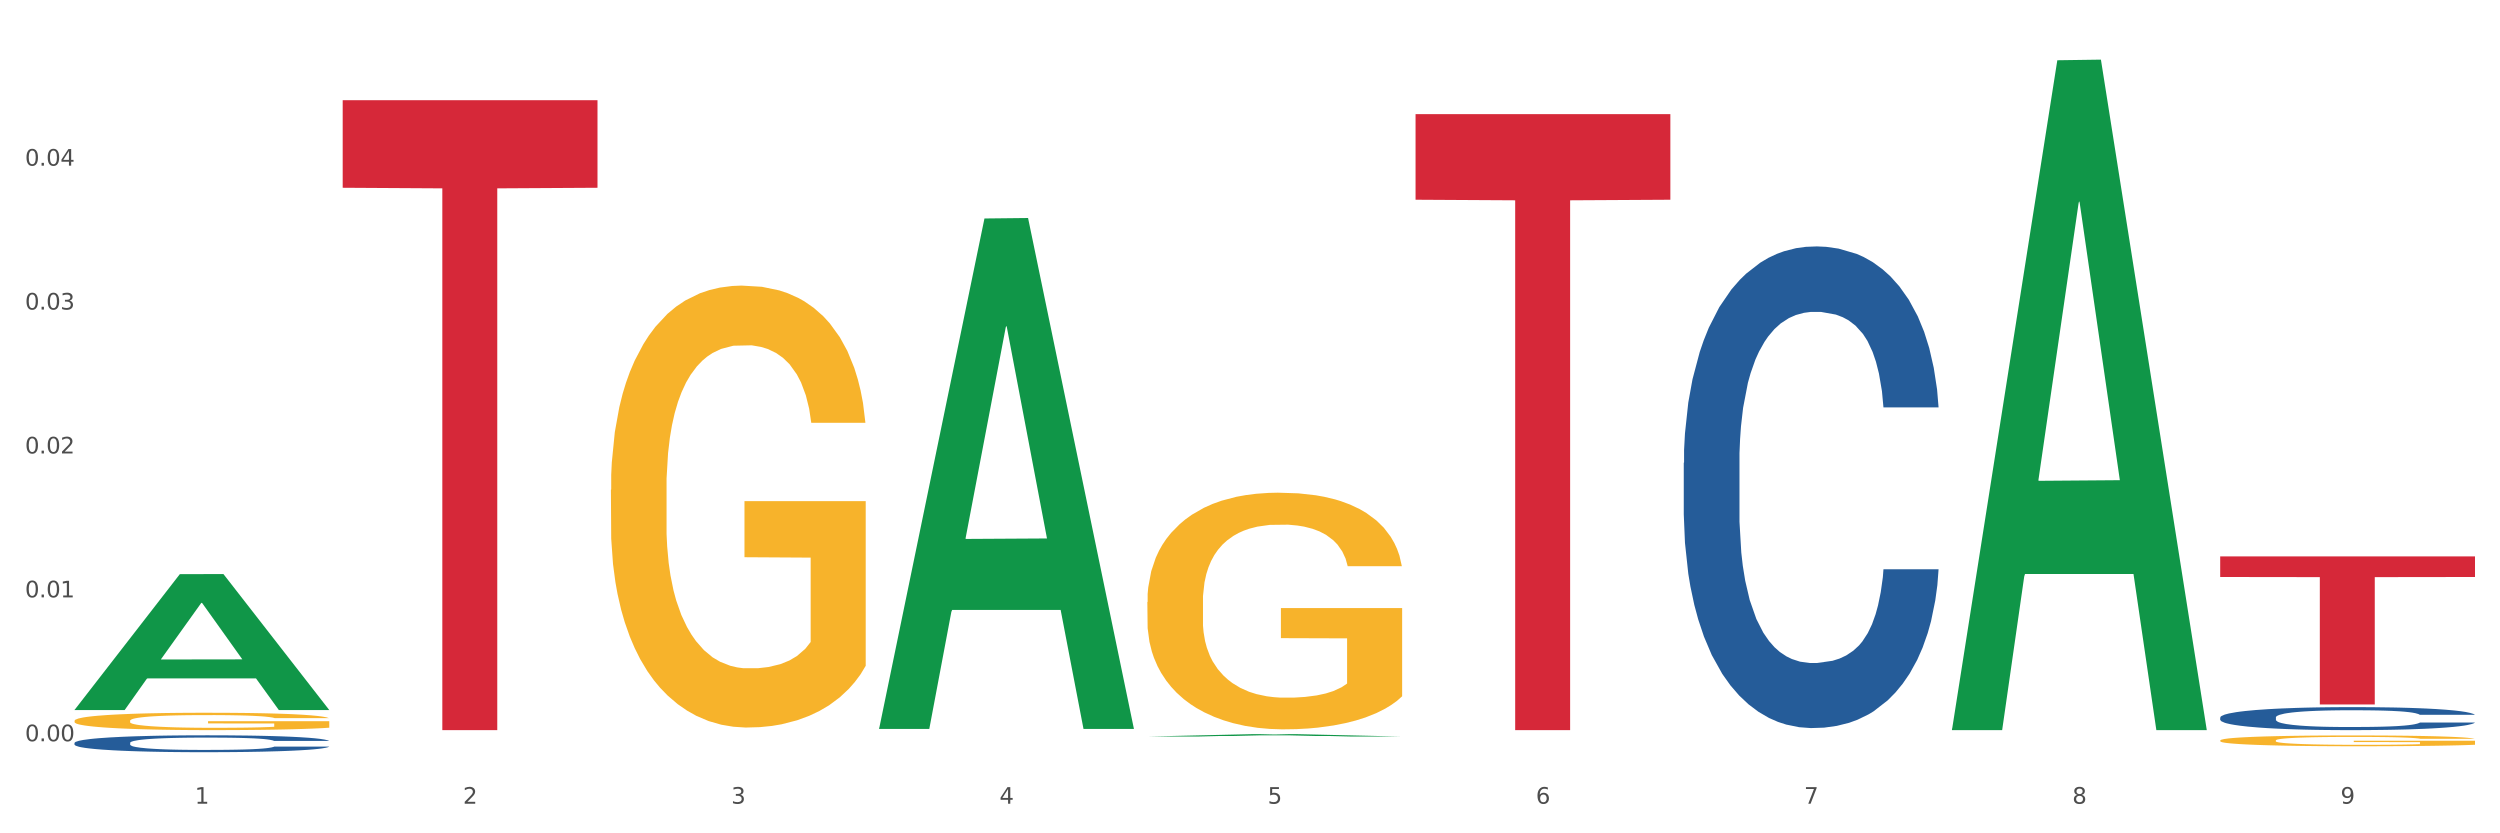
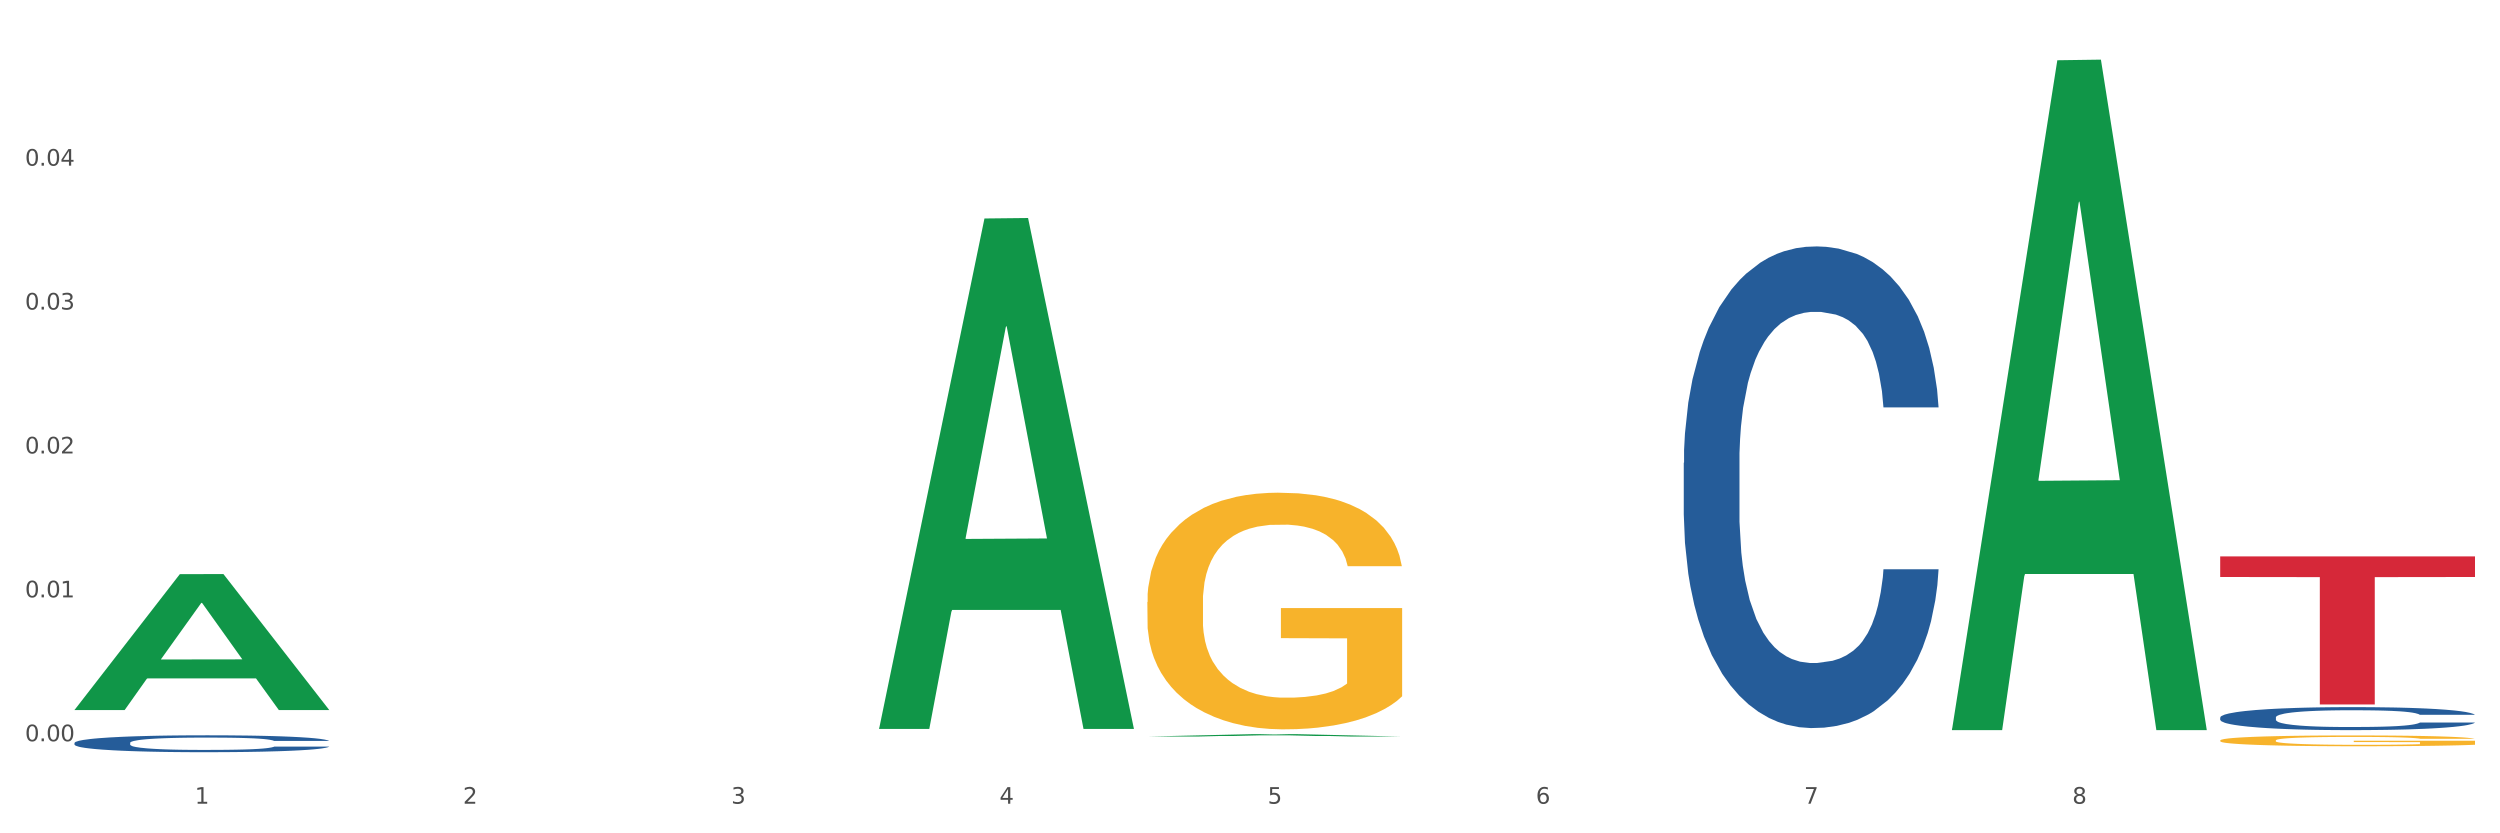
<svg xmlns="http://www.w3.org/2000/svg" xmlns:xlink="http://www.w3.org/1999/xlink" width="1080pt" height="360pt" viewBox="0 0 1080 360" version="1.1">
  <rect x="0" y="0" width="1080" height="360" fill="#333333" stroke="none" />
  <defs>
    <style type="text/css">*{stroke-linejoin: round; stroke-linecap: butt}</style>
  </defs>
  <g id="figure_1">
    <g id="patch_1">
      <path d="M 0 360  L 1080 360  L 1080 0  L 0 0  z " style="fill: #ffffff; stroke: #ffffff; stroke-linejoin: miter" />
    </g>
    <g id="axes_1">
      <g id="matplotlib.axis_1">
        <g id="xtick_1">
          <g id="text_1">
            <g style="fill: #4d4d4d" transform="translate(84.159 347.204) scale(0.096 -0.096)">
              <defs>
                <path id="DejaVuSans-31" d="M 794 531  L 1825 531  L 1825 4091  L 703 3866  L 703 4441  L 1819 4666  L 2450 4666  L 2450 531  L 3481 531  L 3481 0  L 794 0  L 794 531  z " transform="scale(0.016)" />
              </defs>
              <use xlink:href="#DejaVuSans-31" />
            </g>
          </g>
        </g>
        <g id="xtick_2">
          <g id="text_2">
            <g style="fill: #4d4d4d" transform="translate(200.027 347.204) scale(0.096 -0.096)">
              <defs>
                <path id="DejaVuSans-32" d="M 1228 531  L 3431 531  L 3431 0  L 469 0  L 469 531  Q 828 903 1448 1529  Q 2069 2156 2228 2338  Q 2531 2678 2651 2914  Q 2772 3150 2772 3378  Q 2772 3750 2511 3984  Q 2250 4219 1831 4219  Q 1534 4219 1204 4116  Q 875 4013 500 3803  L 500 4441  Q 881 4594 1212 4672  Q 1544 4750 1819 4750  Q 2544 4750 2975 4387  Q 3406 4025 3406 3419  Q 3406 3131 3298 2873  Q 3191 2616 2906 2266  Q 2828 2175 2409 1742  Q 1991 1309 1228 531  z " transform="scale(0.016)" />
              </defs>
              <use xlink:href="#DejaVuSans-32" />
            </g>
          </g>
        </g>
        <g id="xtick_3">
          <g id="text_3">
            <g style="fill: #4d4d4d" transform="translate(315.896 347.204) scale(0.096 -0.096)">
              <defs>
                <path id="DejaVuSans-33" d="M 2597 2516  Q 3050 2419 3304 2112  Q 3559 1806 3559 1356  Q 3559 666 3084 287  Q 2609 -91 1734 -91  Q 1441 -91 1130 -33  Q 819 25 488 141  L 488 750  Q 750 597 1062 519  Q 1375 441 1716 441  Q 2309 441 2620 675  Q 2931 909 2931 1356  Q 2931 1769 2642 2001  Q 2353 2234 1838 2234  L 1294 2234  L 1294 2753  L 1863 2753  Q 2328 2753 2575 2939  Q 2822 3125 2822 3475  Q 2822 3834 2567 4026  Q 2313 4219 1838 4219  Q 1578 4219 1281 4162  Q 984 4106 628 3988  L 628 4550  Q 988 4650 1302 4700  Q 1616 4750 1894 4750  Q 2613 4750 3031 4423  Q 3450 4097 3450 3541  Q 3450 3153 3228 2886  Q 3006 2619 2597 2516  z " transform="scale(0.016)" />
              </defs>
              <use xlink:href="#DejaVuSans-33" />
            </g>
          </g>
        </g>
        <g id="xtick_4">
          <g id="text_4">
            <g style="fill: #4d4d4d" transform="translate(431.765 347.204) scale(0.096 -0.096)">
              <defs>
                <path id="DejaVuSans-34" d="M 2419 4116  L 825 1625  L 2419 1625  L 2419 4116  z M 2253 4666  L 3047 4666  L 3047 1625  L 3713 1625  L 3713 1100  L 3047 1100  L 3047 0  L 2419 0  L 2419 1100  L 313 1100  L 313 1709  L 2253 4666  z " transform="scale(0.016)" />
              </defs>
              <use xlink:href="#DejaVuSans-34" />
            </g>
          </g>
        </g>
        <g id="xtick_5">
          <g id="text_5">
            <g style="fill: #4d4d4d" transform="translate(547.634 347.204) scale(0.096 -0.096)">
              <defs>
                <path id="DejaVuSans-35" d="M 691 4666  L 3169 4666  L 3169 4134  L 1269 4134  L 1269 2991  Q 1406 3038 1543 3061  Q 1681 3084 1819 3084  Q 2600 3084 3056 2656  Q 3513 2228 3513 1497  Q 3513 744 3044 326  Q 2575 -91 1722 -91  Q 1428 -91 1123 -41  Q 819 9 494 109  L 494 744  Q 775 591 1075 516  Q 1375 441 1709 441  Q 2250 441 2565 725  Q 2881 1009 2881 1497  Q 2881 1984 2565 2268  Q 2250 2553 1709 2553  Q 1456 2553 1204 2497  Q 953 2441 691 2322  L 691 4666  z " transform="scale(0.016)" />
              </defs>
              <use xlink:href="#DejaVuSans-35" />
            </g>
          </g>
        </g>
        <g id="xtick_6">
          <g id="text_6">
            <g style="fill: #4d4d4d" transform="translate(663.502 347.204) scale(0.096 -0.096)">
              <defs>
                <path id="DejaVuSans-36" d="M 2113 2584  Q 1688 2584 1439 2293  Q 1191 2003 1191 1497  Q 1191 994 1439 701  Q 1688 409 2113 409  Q 2538 409 2786 701  Q 3034 994 3034 1497  Q 3034 2003 2786 2293  Q 2538 2584 2113 2584  z M 3366 4563  L 3366 3988  Q 3128 4100 2886 4159  Q 2644 4219 2406 4219  Q 1781 4219 1451 3797  Q 1122 3375 1075 2522  Q 1259 2794 1537 2939  Q 1816 3084 2150 3084  Q 2853 3084 3261 2657  Q 3669 2231 3669 1497  Q 3669 778 3244 343  Q 2819 -91 2113 -91  Q 1303 -91 875 529  Q 447 1150 447 2328  Q 447 3434 972 4092  Q 1497 4750 2381 4750  Q 2619 4750 2861 4703  Q 3103 4656 3366 4563  z " transform="scale(0.016)" />
              </defs>
              <use xlink:href="#DejaVuSans-36" />
            </g>
          </g>
        </g>
        <g id="xtick_7">
          <g id="text_7">
            <g style="fill: #4d4d4d" transform="translate(779.371 347.204) scale(0.096 -0.096)">
              <defs>
                <path id="DejaVuSans-37" d="M 525 4666  L 3525 4666  L 3525 4397  L 1831 0  L 1172 0  L 2766 4134  L 525 4134  L 525 4666  z " transform="scale(0.016)" />
              </defs>
              <use xlink:href="#DejaVuSans-37" />
            </g>
          </g>
        </g>
        <g id="xtick_8">
          <g id="text_8">
            <g style="fill: #4d4d4d" transform="translate(895.24 347.204) scale(0.096 -0.096)">
              <defs>
                <path id="DejaVuSans-38" d="M 2034 2216  Q 1584 2216 1326 1975  Q 1069 1734 1069 1313  Q 1069 891 1326 650  Q 1584 409 2034 409  Q 2484 409 2743 651  Q 3003 894 3003 1313  Q 3003 1734 2745 1975  Q 2488 2216 2034 2216  z M 1403 2484  Q 997 2584 770 2862  Q 544 3141 544 3541  Q 544 4100 942 4425  Q 1341 4750 2034 4750  Q 2731 4750 3128 4425  Q 3525 4100 3525 3541  Q 3525 3141 3298 2862  Q 3072 2584 2669 2484  Q 3125 2378 3379 2068  Q 3634 1759 3634 1313  Q 3634 634 3220 271  Q 2806 -91 2034 -91  Q 1263 -91 848 271  Q 434 634 434 1313  Q 434 1759 690 2068  Q 947 2378 1403 2484  z M 1172 3481  Q 1172 3119 1398 2916  Q 1625 2713 2034 2713  Q 2441 2713 2670 2916  Q 2900 3119 2900 3481  Q 2900 3844 2670 4047  Q 2441 4250 2034 4250  Q 1625 4250 1398 4047  Q 1172 3844 1172 3481  z " transform="scale(0.016)" />
              </defs>
              <use xlink:href="#DejaVuSans-38" />
            </g>
          </g>
        </g>
        <g id="xtick_9">
          <g id="text_9">
            <g style="fill: #4d4d4d" transform="translate(1011.108 347.204) scale(0.096 -0.096)">
              <defs>
-                 <path id="DejaVuSans-39" d="M 703 97  L 703 672  Q 941 559 1184 500  Q 1428 441 1663 441  Q 2288 441 2617 861  Q 2947 1281 2994 2138  Q 2813 1869 2534 1725  Q 2256 1581 1919 1581  Q 1219 1581 811 2004  Q 403 2428 403 3163  Q 403 3881 828 4315  Q 1253 4750 1959 4750  Q 2769 4750 3195 4129  Q 3622 3509 3622 2328  Q 3622 1225 3098 567  Q 2575 -91 1691 -91  Q 1453 -91 1209 -44  Q 966 3 703 97  z M 1959 2075  Q 2384 2075 2632 2365  Q 2881 2656 2881 3163  Q 2881 3666 2632 3958  Q 2384 4250 1959 4250  Q 1534 4250 1286 3958  Q 1038 3666 1038 3163  Q 1038 2656 1286 2365  Q 1534 2075 1959 2075  z " transform="scale(0.016)" />
-               </defs>
+                 </defs>
              <use xlink:href="#DejaVuSans-39" />
            </g>
          </g>
        </g>
        <g id="xtick_10" />
        <g id="xtick_11" />
        <g id="xtick_12" />
        <g id="xtick_13" />
        <g id="xtick_14" />
        <g id="xtick_15" />
        <g id="xtick_16" />
        <g id="xtick_17" />
      </g>
      <g id="matplotlib.axis_2">
        <g id="ytick_1">
          <g id="text_10">
            <g style="fill: #4d4d4d" transform="translate(10.8 320.225) scale(0.096 -0.096)">
              <defs>
                <path id="DejaVuSans-30" d="M 2034 4250  Q 1547 4250 1301 3770  Q 1056 3291 1056 2328  Q 1056 1369 1301 889  Q 1547 409 2034 409  Q 2525 409 2770 889  Q 3016 1369 3016 2328  Q 3016 3291 2770 3770  Q 2525 4250 2034 4250  z M 2034 4750  Q 2819 4750 3233 4129  Q 3647 3509 3647 2328  Q 3647 1150 3233 529  Q 2819 -91 2034 -91  Q 1250 -91 836 529  Q 422 1150 422 2328  Q 422 3509 836 4129  Q 1250 4750 2034 4750  z " transform="scale(0.016)" />
                <path id="DejaVuSans-2e" d="M 684 794  L 1344 794  L 1344 0  L 684 0  L 684 794  z " transform="scale(0.016)" />
              </defs>
              <use xlink:href="#DejaVuSans-30" />
              <use xlink:href="#DejaVuSans-2e" transform="translate(63.623 0)" />
              <use xlink:href="#DejaVuSans-30" transform="translate(95.41 0)" />
              <use xlink:href="#DejaVuSans-30" transform="translate(159.033 0)" />
            </g>
          </g>
        </g>
        <g id="ytick_2">
          <g id="text_11">
            <g style="fill: #4d4d4d" transform="translate(10.8 258.062) scale(0.096 -0.096)">
              <use xlink:href="#DejaVuSans-30" />
              <use xlink:href="#DejaVuSans-2e" transform="translate(63.623 0)" />
              <use xlink:href="#DejaVuSans-30" transform="translate(95.41 0)" />
              <use xlink:href="#DejaVuSans-31" transform="translate(159.033 0)" />
            </g>
          </g>
        </g>
        <g id="ytick_3">
          <g id="text_12">
            <g style="fill: #4d4d4d" transform="translate(10.8 195.898) scale(0.096 -0.096)">
              <use xlink:href="#DejaVuSans-30" />
              <use xlink:href="#DejaVuSans-2e" transform="translate(63.623 0)" />
              <use xlink:href="#DejaVuSans-30" transform="translate(95.41 0)" />
              <use xlink:href="#DejaVuSans-32" transform="translate(159.033 0)" />
            </g>
          </g>
        </g>
        <g id="ytick_4">
          <g id="text_13">
            <g style="fill: #4d4d4d" transform="translate(10.8 133.735) scale(0.096 -0.096)">
              <use xlink:href="#DejaVuSans-30" />
              <use xlink:href="#DejaVuSans-2e" transform="translate(63.623 0)" />
              <use xlink:href="#DejaVuSans-30" transform="translate(95.41 0)" />
              <use xlink:href="#DejaVuSans-33" transform="translate(159.033 0)" />
            </g>
          </g>
        </g>
        <g id="ytick_5">
          <g id="text_14">
            <g style="fill: #4d4d4d" transform="translate(10.8 71.572) scale(0.096 -0.096)">
              <use xlink:href="#DejaVuSans-30" />
              <use xlink:href="#DejaVuSans-2e" transform="translate(63.623 0)" />
              <use xlink:href="#DejaVuSans-30" transform="translate(95.41 0)" />
              <use xlink:href="#DejaVuSans-34" transform="translate(159.033 0)" />
            </g>
          </g>
        </g>
        <g id="ytick_6" />
        <g id="ytick_7" />
        <g id="ytick_8" />
        <g id="ytick_9" />
        <g id="ytick_10" />
      </g>
      <g id="PolyCollection_1">
        <path d="M 32.175 306.634  L 32.288 306.579  L 77.68 248.041  L 96.518 247.986  L 142.25 306.744  L 120.462 306.744  L 110.589 293.062  L 63.722 293.062  L 63.382 293.282  L 53.85 306.744  L 32.175 306.744  L 32.175 306.634  L 69.623 284.896  L 104.689 284.841  L 87.326 260.51  L 87.099 260.4  L 86.872 260.565  L 69.51 284.841  L 69.623 284.896  L 32.175 306.634  z " clip-path="url(#p7c4ca81bec)" style="fill: #109648" />
        <path d="M 495.65 260.085  L 495.78 259.991  L 495.78 256.63  L 496.04 253.735  L 497.339 246.733  L 499.289 240.944  L 500.718 237.863  L 502.148 235.342  L 503.837 232.821  L 505.917 230.206  L 509.685 226.378  L 512.025 224.417  L 514.884 222.363  L 520.082 219.375  L 523.851 217.695  L 527.75 216.294  L 534.118 214.614  L 538.276 213.867  L 542.695 213.306  L 548.023 212.933  L 552.052 212.84  L 560.889 213.12  L 568.427 213.96  L 572.066 214.614  L 576.744 215.734  L 579.214 216.481  L 583.242 217.975  L 587.401 219.936  L 590.26 221.616  L 594.549 224.791  L 597.798 227.965  L 600.787 231.887  L 602.346 234.595  L 603.516 237.116  L 604.556 240.01  L 605.595 244.585  L 582.203 244.585  L 581.293 241.317  L 579.863 238.236  L 577.784 235.248  L 575.965 233.381  L 572.846 231.047  L 569.986 229.553  L 566.997 228.432  L 563.359 227.499  L 560.499 227.032  L 556.471 226.658  L 548.543 226.752  L 543.215 227.499  L 539.576 228.432  L 537.237 229.273  L 535.157 230.206  L 532.818 231.513  L 530.089 233.474  L 528.14 235.248  L 526.19 237.489  L 524.631 239.73  L 523.201 242.344  L 522.032 245.145  L 521.122 248.04  L 520.342 251.588  L 519.692 257.47  L 519.692 270.262  L 519.952 273.156  L 520.602 276.984  L 521.382 279.879  L 522.681 283.333  L 523.851 285.668  L 526.06 289.029  L 528.529 291.83  L 530.479 293.604  L 532.428 295.098  L 535.807 297.152  L 539.576 298.833  L 542.825 299.86  L 547.244 300.794  L 550.233 301.167  L 552.832 301.354  L 559.2 301.354  L 563.748 301.074  L 568.817 300.42  L 572.716 299.58  L 575.965 298.553  L 579.603 296.872  L 581.943 295.285  L 581.943 275.771  L 553.352 275.677  L 553.352 262.699  L 605.725 262.699  L 605.725 300.794  L 603.516 302.754  L 601.047 304.528  L 598.447 306.116  L 594.549 308.076  L 589.87 309.944  L 585.711 311.251  L 581.293 312.371  L 576.094 313.398  L 569.337 314.332  L 565.178 314.706  L 559.98 314.986  L 553.871 315.079  L 548.543 314.892  L 543.345 314.425  L 537.887 313.585  L 532.558 312.371  L 528.529 311.158  L 524.501 309.664  L 520.212 307.703  L 516.833 305.836  L 514.234 304.155  L 511.375 302.007  L 508.256 299.206  L 505.917 296.685  L 503.837 294.071  L 501.628 290.71  L 500.068 287.815  L 498.509 284.174  L 497.599 281.466  L 496.56 277.264  L 495.78 271.382  L 495.65 260.085  z " clip-path="url(#p7c4ca81bec)" style="fill: #f7b32b" />
        <path d="M 959.125 309.943  L 959.255 309.934  L 959.255 309.68  L 959.645 309.335  L 961.076 308.7  L 962.898 308.219  L 966.021 307.656  L 967.712 307.42  L 969.924 307.157  L 974.478 306.73  L 979.683 306.367  L 983.326 306.168  L 986.058 306.041  L 992.173 305.814  L 995.686 305.714  L 999.33 305.632  L 1002.452 305.578  L 1007.657 305.514  L 1011.82 305.487  L 1016.635 305.478  L 1020.668 305.487  L 1026.003 305.524  L 1033.809 305.632  L 1036.802 305.696  L 1040.835 305.805  L 1044.999 305.95  L 1048.382 306.095  L 1052.285 306.304  L 1056.319 306.576  L 1060.222 306.921  L 1062.955 307.239  L 1065.167 307.574  L 1067.118 307.983  L 1068.549 308.427  L 1069.2 308.799  L 1045.389 308.799  L 1044.739 308.464  L 1043.438 308.101  L 1042.137 307.856  L 1040.705 307.656  L 1038.493 307.429  L 1036.542 307.284  L 1033.289 307.112  L 1030.296 307.003  L 1027.824 306.939  L 1024.832 306.885  L 1018.456 306.83  L 1013.902 306.83  L 1011.04 306.848  L 1007.527 306.894  L 1004.534 306.957  L 1001.021 307.066  L 998.289 307.184  L 995.556 307.338  L 993.995 307.447  L 991.653 307.647  L 990.092 307.81  L 988.01 308.092  L 986.839 308.291  L 984.757 308.808  L 983.846 309.19  L 983.456 309.453  L 983.196 309.743  L 983.196 311.159  L 983.976 311.794  L 984.627 312.066  L 985.668 312.375  L 987.619 312.774  L 990.482 313.164  L 993.474 313.445  L 995.947 313.618  L 998.289 313.745  L 1000.631 313.845  L 1003.493 313.936  L 1005.835 313.99  L 1009.348 314.044  L 1013.512 314.072  L 1016.765 314.072  L 1023.4 314.026  L 1026.393 313.981  L 1029.255 313.917  L 1032.378 313.818  L 1034.85 313.709  L 1036.282 313.627  L 1038.624 313.455  L 1040.445 313.273  L 1042.006 313.064  L 1043.047 312.883  L 1044.218 312.611  L 1045.129 312.302  L 1045.389 312.139  L 1069.2 312.139  L 1068.68 312.465  L 1067.769 312.783  L 1065.947 313.21  L 1064.516 313.455  L 1062.304 313.754  L 1059.962 314.008  L 1056.709 314.289  L 1053.717 314.498  L 1050.594 314.68  L 1047.211 314.843  L 1041.096 315.07  L 1038.884 315.133  L 1034.2 315.242  L 1030.557 315.306  L 1025.222 315.369  L 1019.757 315.406  L 1014.032 315.415  L 1008.958 315.396  L 1003.363 315.342  L 999.85 315.288  L 995.947 315.206  L 991.393 315.079  L 987.099 314.925  L 983.065 314.743  L 979.292 314.534  L 975.779 314.298  L 971.225 313.908  L 967.842 313.527  L 965.37 313.173  L 963.679 312.874  L 961.987 312.493  L 961.076 312.23  L 959.645 311.594  L 959.125 311.004  L 959.125 309.943  z " clip-path="url(#p7c4ca81bec)" style="fill: #255c99" />
        <path d="M 727.387 199.942  L 727.517 199.752  L 727.517 194.431  L 727.908 187.21  L 729.339 173.908  L 731.161 163.836  L 734.283 152.054  L 735.975 147.114  L 738.187 141.603  L 742.741 132.671  L 747.945 125.07  L 751.588 120.889  L 754.321 118.229  L 760.436 113.478  L 763.949 111.388  L 767.592 109.677  L 770.715 108.537  L 775.919 107.207  L 780.083 106.637  L 784.897 106.447  L 788.931 106.637  L 794.265 107.397  L 802.072 109.677  L 805.065 111.007  L 809.098 113.288  L 813.262 116.328  L 816.645 119.369  L 820.548 123.74  L 824.581 129.441  L 828.485 136.662  L 831.217 143.313  L 833.429 150.344  L 835.381 158.896  L 836.812 168.207  L 837.463 175.998  L 813.652 175.998  L 813.001 168.967  L 811.7 161.366  L 810.399 156.235  L 808.968 152.054  L 806.756 147.304  L 804.804 144.263  L 801.551 140.652  L 798.559 138.372  L 796.087 137.042  L 793.094 135.902  L 786.719 134.761  L 782.165 134.761  L 779.302 135.142  L 775.789 136.092  L 772.797 137.422  L 769.284 139.702  L 766.551 142.173  L 763.819 145.403  L 762.257 147.684  L 759.915 151.864  L 758.354 155.285  L 756.272 161.176  L 755.101 165.357  L 753.019 176.188  L 752.109 184.17  L 751.718 189.681  L 751.458 195.762  L 751.458 225.407  L 752.239 238.709  L 752.889 244.41  L 753.93 250.871  L 755.882 259.232  L 758.744 267.404  L 761.737 273.295  L 764.209 276.905  L 766.551 279.566  L 768.893 281.656  L 771.756 283.556  L 774.098 284.697  L 777.611 285.837  L 781.774 286.407  L 785.027 286.407  L 791.663 285.457  L 794.656 284.507  L 797.518 283.176  L 800.641 281.086  L 803.113 278.806  L 804.544 277.095  L 806.886 273.485  L 808.708 269.684  L 810.269 265.313  L 811.31 261.513  L 812.481 255.812  L 813.392 249.351  L 813.652 245.93  L 837.463 245.93  L 836.942 252.771  L 836.031 259.422  L 834.21 268.354  L 832.779 273.485  L 830.567 279.756  L 828.225 285.077  L 824.972 290.968  L 821.979 295.338  L 818.856 299.139  L 815.474 302.56  L 809.358 307.31  L 807.146 308.641  L 802.462 310.921  L 798.819 312.251  L 793.485 313.581  L 788.02 314.342  L 782.295 314.532  L 777.22 314.152  L 771.626 313.011  L 768.113 311.871  L 764.209 310.161  L 759.655 307.5  L 755.362 304.27  L 751.328 300.469  L 747.555 296.099  L 744.042 291.158  L 739.488 282.986  L 736.105 275.005  L 733.633 267.594  L 731.941 261.323  L 730.25 253.341  L 729.339 247.83  L 727.908 234.528  L 727.387 222.176  L 727.387 199.942  z " clip-path="url(#p7c4ca81bec)" style="fill: #255c99" />
        <path d="M 32.175 320.929  L 32.305 320.922  L 32.305 320.735  L 32.695 320.482  L 34.127 320.015  L 35.948 319.662  L 39.071 319.248  L 40.762 319.075  L 42.974 318.882  L 47.528 318.568  L 52.733 318.301  L 56.376 318.155  L 59.108 318.061  L 65.224 317.895  L 68.737 317.821  L 72.38 317.761  L 75.503 317.721  L 80.707 317.675  L 84.871 317.655  L 89.685 317.648  L 93.718 317.655  L 99.053 317.681  L 106.86 317.761  L 109.852 317.808  L 113.886 317.888  L 118.049 317.995  L 121.432 318.101  L 125.336 318.255  L 129.369 318.455  L 133.273 318.708  L 136.005 318.942  L 138.217 319.188  L 140.168 319.488  L 141.6 319.815  L 142.25 320.089  L 118.44 320.089  L 117.789 319.842  L 116.488 319.575  L 115.187 319.395  L 113.756 319.248  L 111.544 319.082  L 109.592 318.975  L 106.339 318.848  L 103.347 318.768  L 100.874 318.722  L 97.882 318.682  L 91.506 318.642  L 86.952 318.642  L 84.09 318.655  L 80.577 318.688  L 77.584 318.735  L 74.071 318.815  L 71.339 318.902  L 68.607 319.015  L 67.045 319.095  L 64.703 319.242  L 63.142 319.362  L 61.06 319.568  L 59.889 319.715  L 57.807 320.095  L 56.896 320.375  L 56.506 320.569  L 56.246 320.782  L 56.246 321.822  L 57.027 322.289  L 57.677 322.489  L 58.718 322.716  L 60.67 323.009  L 63.532 323.296  L 66.525 323.503  L 68.997 323.629  L 71.339 323.723  L 73.681 323.796  L 76.543 323.863  L 78.885 323.903  L 82.398 323.943  L 86.562 323.963  L 89.815 323.963  L 96.451 323.929  L 99.443 323.896  L 102.306 323.849  L 105.428 323.776  L 107.901 323.696  L 109.332 323.636  L 111.674 323.509  L 113.495 323.376  L 115.057 323.222  L 116.098 323.089  L 117.269 322.889  L 118.179 322.662  L 118.44 322.542  L 142.25 322.542  L 141.73 322.782  L 140.819 323.016  L 138.997 323.329  L 137.566 323.509  L 135.354 323.729  L 133.012 323.916  L 129.759 324.123  L 126.767 324.276  L 123.644 324.409  L 120.261 324.529  L 114.146 324.696  L 111.934 324.743  L 107.25 324.823  L 103.607 324.869  L 98.272 324.916  L 92.807 324.943  L 87.083 324.95  L 82.008 324.936  L 76.413 324.896  L 72.9 324.856  L 68.997 324.796  L 64.443 324.703  L 60.149 324.589  L 56.116 324.456  L 52.342 324.303  L 48.829 324.129  L 44.275 323.843  L 40.893 323.563  L 38.42 323.302  L 36.729 323.082  L 35.037 322.802  L 34.127 322.609  L 32.695 322.142  L 32.175 321.709  L 32.175 320.929  z " clip-path="url(#p7c4ca81bec)" style="fill: #255c99" />
        <path d="M 959.125 319.873  L 959.255 319.869  L 959.255 319.716  L 959.515 319.583  L 960.814 319.264  L 962.764 318.999  L 964.193 318.859  L 965.623 318.743  L 967.312 318.628  L 969.391 318.509  L 973.16 318.334  L 975.5 318.245  L 978.359 318.151  L 983.557 318.014  L 987.326 317.938  L 991.225 317.874  L 997.593 317.797  L 1001.751 317.763  L 1006.17 317.737  L 1011.498 317.72  L 1015.527 317.716  L 1024.364 317.729  L 1031.902 317.767  L 1035.541 317.797  L 1040.219 317.848  L 1042.688 317.882  L 1046.717 317.95  L 1050.876 318.04  L 1053.735 318.117  L 1058.024 318.262  L 1061.273 318.407  L 1064.262 318.586  L 1065.821 318.709  L 1066.991 318.824  L 1068.03 318.957  L 1069.07 319.166  L 1045.677 319.166  L 1044.768 319.016  L 1043.338 318.876  L 1041.259 318.739  L 1039.439 318.654  L 1036.32 318.547  L 1033.461 318.479  L 1030.472 318.428  L 1026.833 318.385  L 1023.974 318.364  L 1019.946 318.347  L 1012.018 318.351  L 1006.69 318.385  L 1003.051 318.428  L 1000.712 318.466  L 998.632 318.509  L 996.293 318.569  L 993.564 318.658  L 991.614 318.739  L 989.665 318.841  L 988.106 318.944  L 986.676 319.063  L 985.506 319.191  L 984.597 319.323  L 983.817 319.485  L 983.167 319.754  L 983.167 320.338  L 983.427 320.47  L 984.077 320.645  L 984.857 320.777  L 986.156 320.935  L 987.326 321.042  L 989.535 321.195  L 992.004 321.323  L 993.954 321.404  L 995.903 321.472  L 999.282 321.566  L 1003.051 321.643  L 1006.3 321.69  L 1010.718 321.732  L 1013.708 321.75  L 1016.307 321.758  L 1022.675 321.758  L 1027.223 321.745  L 1032.292 321.715  L 1036.19 321.677  L 1039.439 321.63  L 1043.078 321.553  L 1045.418 321.481  L 1045.418 320.59  L 1016.827 320.585  L 1016.827 319.993  L 1069.2 319.993  L 1069.2 321.732  L 1066.991 321.822  L 1064.521 321.903  L 1061.922 321.976  L 1058.024 322.065  L 1053.345 322.15  L 1049.186 322.21  L 1044.768 322.261  L 1039.569 322.308  L 1032.811 322.351  L 1028.653 322.368  L 1023.454 322.381  L 1017.346 322.385  L 1012.018 322.376  L 1006.82 322.355  L 1001.361 322.317  L 996.033 322.261  L 992.004 322.206  L 987.976 322.138  L 983.687 322.048  L 980.308 321.963  L 977.709 321.886  L 974.85 321.788  L 971.731 321.66  L 969.391 321.545  L 967.312 321.425  L 965.103 321.272  L 963.543 321.14  L 961.984 320.973  L 961.074 320.85  L 960.034 320.658  L 959.255 320.389  L 959.125 319.873  z " clip-path="url(#p7c4ca81bec)" style="fill: #f7b32b" />
-         <path d="M 263.912 211.599  L 264.042 211.425  L 264.042 205.148  L 264.302 199.742  L 265.602 186.665  L 267.551 175.854  L 268.981 170.1  L 270.41 165.392  L 272.1 160.685  L 274.179 155.802  L 277.948 148.653  L 280.287 144.992  L 283.146 141.156  L 288.345 135.576  L 292.114 132.438  L 296.012 129.822  L 302.38 126.684  L 306.539 125.289  L 310.958 124.242  L 316.286 123.545  L 320.315 123.371  L 329.152 123.894  L 336.689 125.463  L 340.328 126.684  L 345.007 128.776  L 347.476 130.171  L 351.505 132.961  L 355.663 136.622  L 358.523 139.761  L 362.811 145.689  L 366.06 151.618  L 369.049 158.941  L 370.609 163.998  L 371.778 168.705  L 372.818 174.111  L 373.858 182.655  L 350.465 182.655  L 349.555 176.552  L 348.126 170.798  L 346.047 165.218  L 344.227 161.731  L 341.108 157.372  L 338.249 154.582  L 335.26 152.489  L 331.621 150.746  L 328.762 149.874  L 324.733 149.177  L 316.806 149.351  L 311.477 150.746  L 307.839 152.489  L 305.499 154.059  L 303.42 155.802  L 301.081 158.244  L 298.352 161.905  L 296.402 165.218  L 294.453 169.403  L 292.893 173.588  L 291.464 178.47  L 290.294 183.701  L 289.384 189.106  L 288.605 195.732  L 287.955 206.717  L 287.955 230.605  L 288.215 236.01  L 288.865 243.159  L 289.644 248.564  L 290.944 255.016  L 292.114 259.375  L 294.323 265.652  L 296.792 270.883  L 298.741 274.196  L 300.691 276.986  L 304.07 280.822  L 307.839 283.961  L 311.088 285.879  L 315.506 287.622  L 318.495 288.32  L 321.094 288.668  L 327.462 288.668  L 332.011 288.145  L 337.079 286.925  L 340.978 285.355  L 344.227 283.437  L 347.866 280.299  L 350.205 277.335  L 350.205 240.892  L 321.614 240.718  L 321.614 216.481  L 373.988 216.481  L 373.988 287.622  L 371.778 291.284  L 369.309 294.597  L 366.71 297.561  L 362.811 301.223  L 358.133 304.71  L 353.974 307.151  L 349.555 309.243  L 344.357 311.161  L 337.599 312.905  L 333.44 313.603  L 328.242 314.126  L 322.134 314.3  L 316.806 313.951  L 311.607 313.079  L 306.149 311.51  L 300.821 309.243  L 296.792 306.977  L 292.763 304.187  L 288.475 300.525  L 285.096 297.038  L 282.497 293.899  L 279.637 289.889  L 276.518 284.658  L 274.179 279.95  L 272.1 275.068  L 269.891 268.791  L 268.331 263.386  L 266.772 256.585  L 265.862 251.529  L 264.822 243.682  L 264.042 232.697  L 263.912 211.599  z " clip-path="url(#p7c4ca81bec)" style="fill: #f7b32b" />
-         <path d="M 611.519 49.304  L 721.594 49.304  L 721.594 86.284  L 678.294 86.534  L 678.294 315.415  L 654.557 315.415  L 654.557 86.534  L 611.519 86.284  L 611.519 49.554  L 611.519 49.304  z " clip-path="url(#p7c4ca81bec)" style="fill: #d62839" />
        <path d="M 959.125 240.376  L 1069.2 240.376  L 1069.2 249.261  L 1025.9 249.321  L 1025.9 304.315  L 1002.164 304.315  L 1002.164 249.321  L 959.125 249.261  L 959.125 240.436  L 959.125 240.376  z " clip-path="url(#p7c4ca81bec)" style="fill: #d62839" />
-         <path d="M 148.044 43.298  L 258.119 43.298  L 258.119 81.113  L 214.819 81.369  L 214.819 315.415  L 191.083 315.415  L 191.083 81.369  L 148.044 81.113  L 148.044 43.554  L 148.044 43.298  z " clip-path="url(#p7c4ca81bec)" style="fill: #d62839" />
-         <path d="M 32.175 311.377  L 32.305 311.37  L 32.305 311.123  L 32.565 310.911  L 33.864 310.396  L 35.814 309.971  L 37.243 309.745  L 38.673 309.56  L 40.362 309.375  L 42.442 309.183  L 46.211 308.902  L 48.55 308.758  L 51.409 308.607  L 56.607 308.388  L 60.376 308.264  L 64.275 308.161  L 70.643 308.038  L 74.802 307.983  L 79.22 307.942  L 84.548 307.915  L 88.577 307.908  L 97.414 307.928  L 104.952 307.99  L 108.591 308.038  L 113.269 308.12  L 115.739 308.175  L 119.767 308.285  L 123.926 308.429  L 126.785 308.552  L 131.074 308.785  L 134.323 309.018  L 137.312 309.306  L 138.871 309.505  L 140.041 309.69  L 141.081 309.903  L 142.12 310.239  L 118.728 310.239  L 117.818 309.999  L 116.388 309.772  L 114.309 309.553  L 112.49 309.416  L 109.371 309.245  L 106.512 309.135  L 103.522 309.053  L 99.884 308.984  L 97.025 308.95  L 92.996 308.922  L 85.068 308.929  L 79.74 308.984  L 76.101 309.053  L 73.762 309.114  L 71.683 309.183  L 69.343 309.279  L 66.614 309.423  L 64.665 309.553  L 62.715 309.718  L 61.156 309.882  L 59.726 310.074  L 58.557 310.28  L 57.647 310.492  L 56.867 310.753  L 56.217 311.185  L 56.217 312.124  L 56.477 312.336  L 57.127 312.618  L 57.907 312.83  L 59.206 313.084  L 60.376 313.255  L 62.585 313.502  L 65.055 313.708  L 67.004 313.838  L 68.953 313.948  L 72.332 314.098  L 76.101 314.222  L 79.35 314.297  L 83.769 314.366  L 86.758 314.393  L 89.357 314.407  L 95.725 314.407  L 100.274 314.386  L 105.342 314.338  L 109.241 314.277  L 112.49 314.201  L 116.129 314.078  L 118.468 313.961  L 118.468 312.528  L 89.877 312.522  L 89.877 311.569  L 142.25 311.569  L 142.25 314.366  L 140.041 314.51  L 137.572 314.64  L 134.973 314.756  L 131.074 314.9  L 126.395 315.038  L 122.237 315.134  L 117.818 315.216  L 112.62 315.291  L 105.862 315.36  L 101.703 315.387  L 96.505 315.408  L 90.397 315.415  L 85.068 315.401  L 79.87 315.367  L 74.412 315.305  L 69.083 315.216  L 65.055 315.127  L 61.026 315.017  L 56.737 314.873  L 53.358 314.736  L 50.759 314.613  L 47.9 314.455  L 44.781 314.249  L 42.442 314.064  L 40.362 313.872  L 38.153 313.625  L 36.594 313.413  L 35.034 313.145  L 34.124 312.947  L 33.085 312.638  L 32.305 312.206  L 32.175 311.377  z " clip-path="url(#p7c4ca81bec)" style="fill: #f7b32b" />
        <path d="M 379.781 314.471  L 379.895 314.264  L 425.286 94.384  L 444.124 94.177  L 489.856 314.885  L 468.068 314.885  L 458.196 263.49  L 411.328 263.49  L 410.988 264.319  L 401.456 314.885  L 379.781 314.885  L 379.781 314.471  L 417.229 232.819  L 452.295 232.612  L 434.932 141.22  L 434.705 140.805  L 434.478 141.427  L 417.116 232.612  L 417.229 232.819  L 379.781 314.471  z " clip-path="url(#p7c4ca81bec)" style="fill: #109648" />
        <path d="M 495.65 318.188  L 495.763 318.187  L 541.155 317.145  L 559.993 317.144  L 605.725 318.19  L 583.937 318.19  L 574.064 317.946  L 527.197 317.946  L 526.857 317.95  L 517.324 318.19  L 495.65 318.19  L 495.65 318.188  L 533.098 317.801  L 568.163 317.8  L 550.801 317.367  L 550.574 317.365  L 550.347 317.368  L 532.985 317.8  L 533.098 317.801  L 495.65 318.188  z " clip-path="url(#p7c4ca81bec)" style="fill: #109648" />
        <path d="M 843.256 314.871  L 843.369 314.599  L 888.761 26.031  L 907.599 25.759  L 953.331 315.415  L 931.543 315.415  L 921.67 247.964  L 874.803 247.964  L 874.463 249.052  L 864.931 315.415  L 843.256 315.415  L 843.256 314.871  L 880.704 207.712  L 915.77 207.44  L 898.407 87.498  L 898.18 86.954  L 897.953 87.77  L 880.591 207.44  L 880.704 207.712  L 843.256 314.871  z " clip-path="url(#p7c4ca81bec)" style="fill: #109648" />
      </g>
    </g>
  </g>
  <defs>
    <clipPath id="p7c4ca81bec">
      <rect x="32.175" y="10.8" width="1037.025" height="329.109" />
    </clipPath>
  </defs>
</svg>